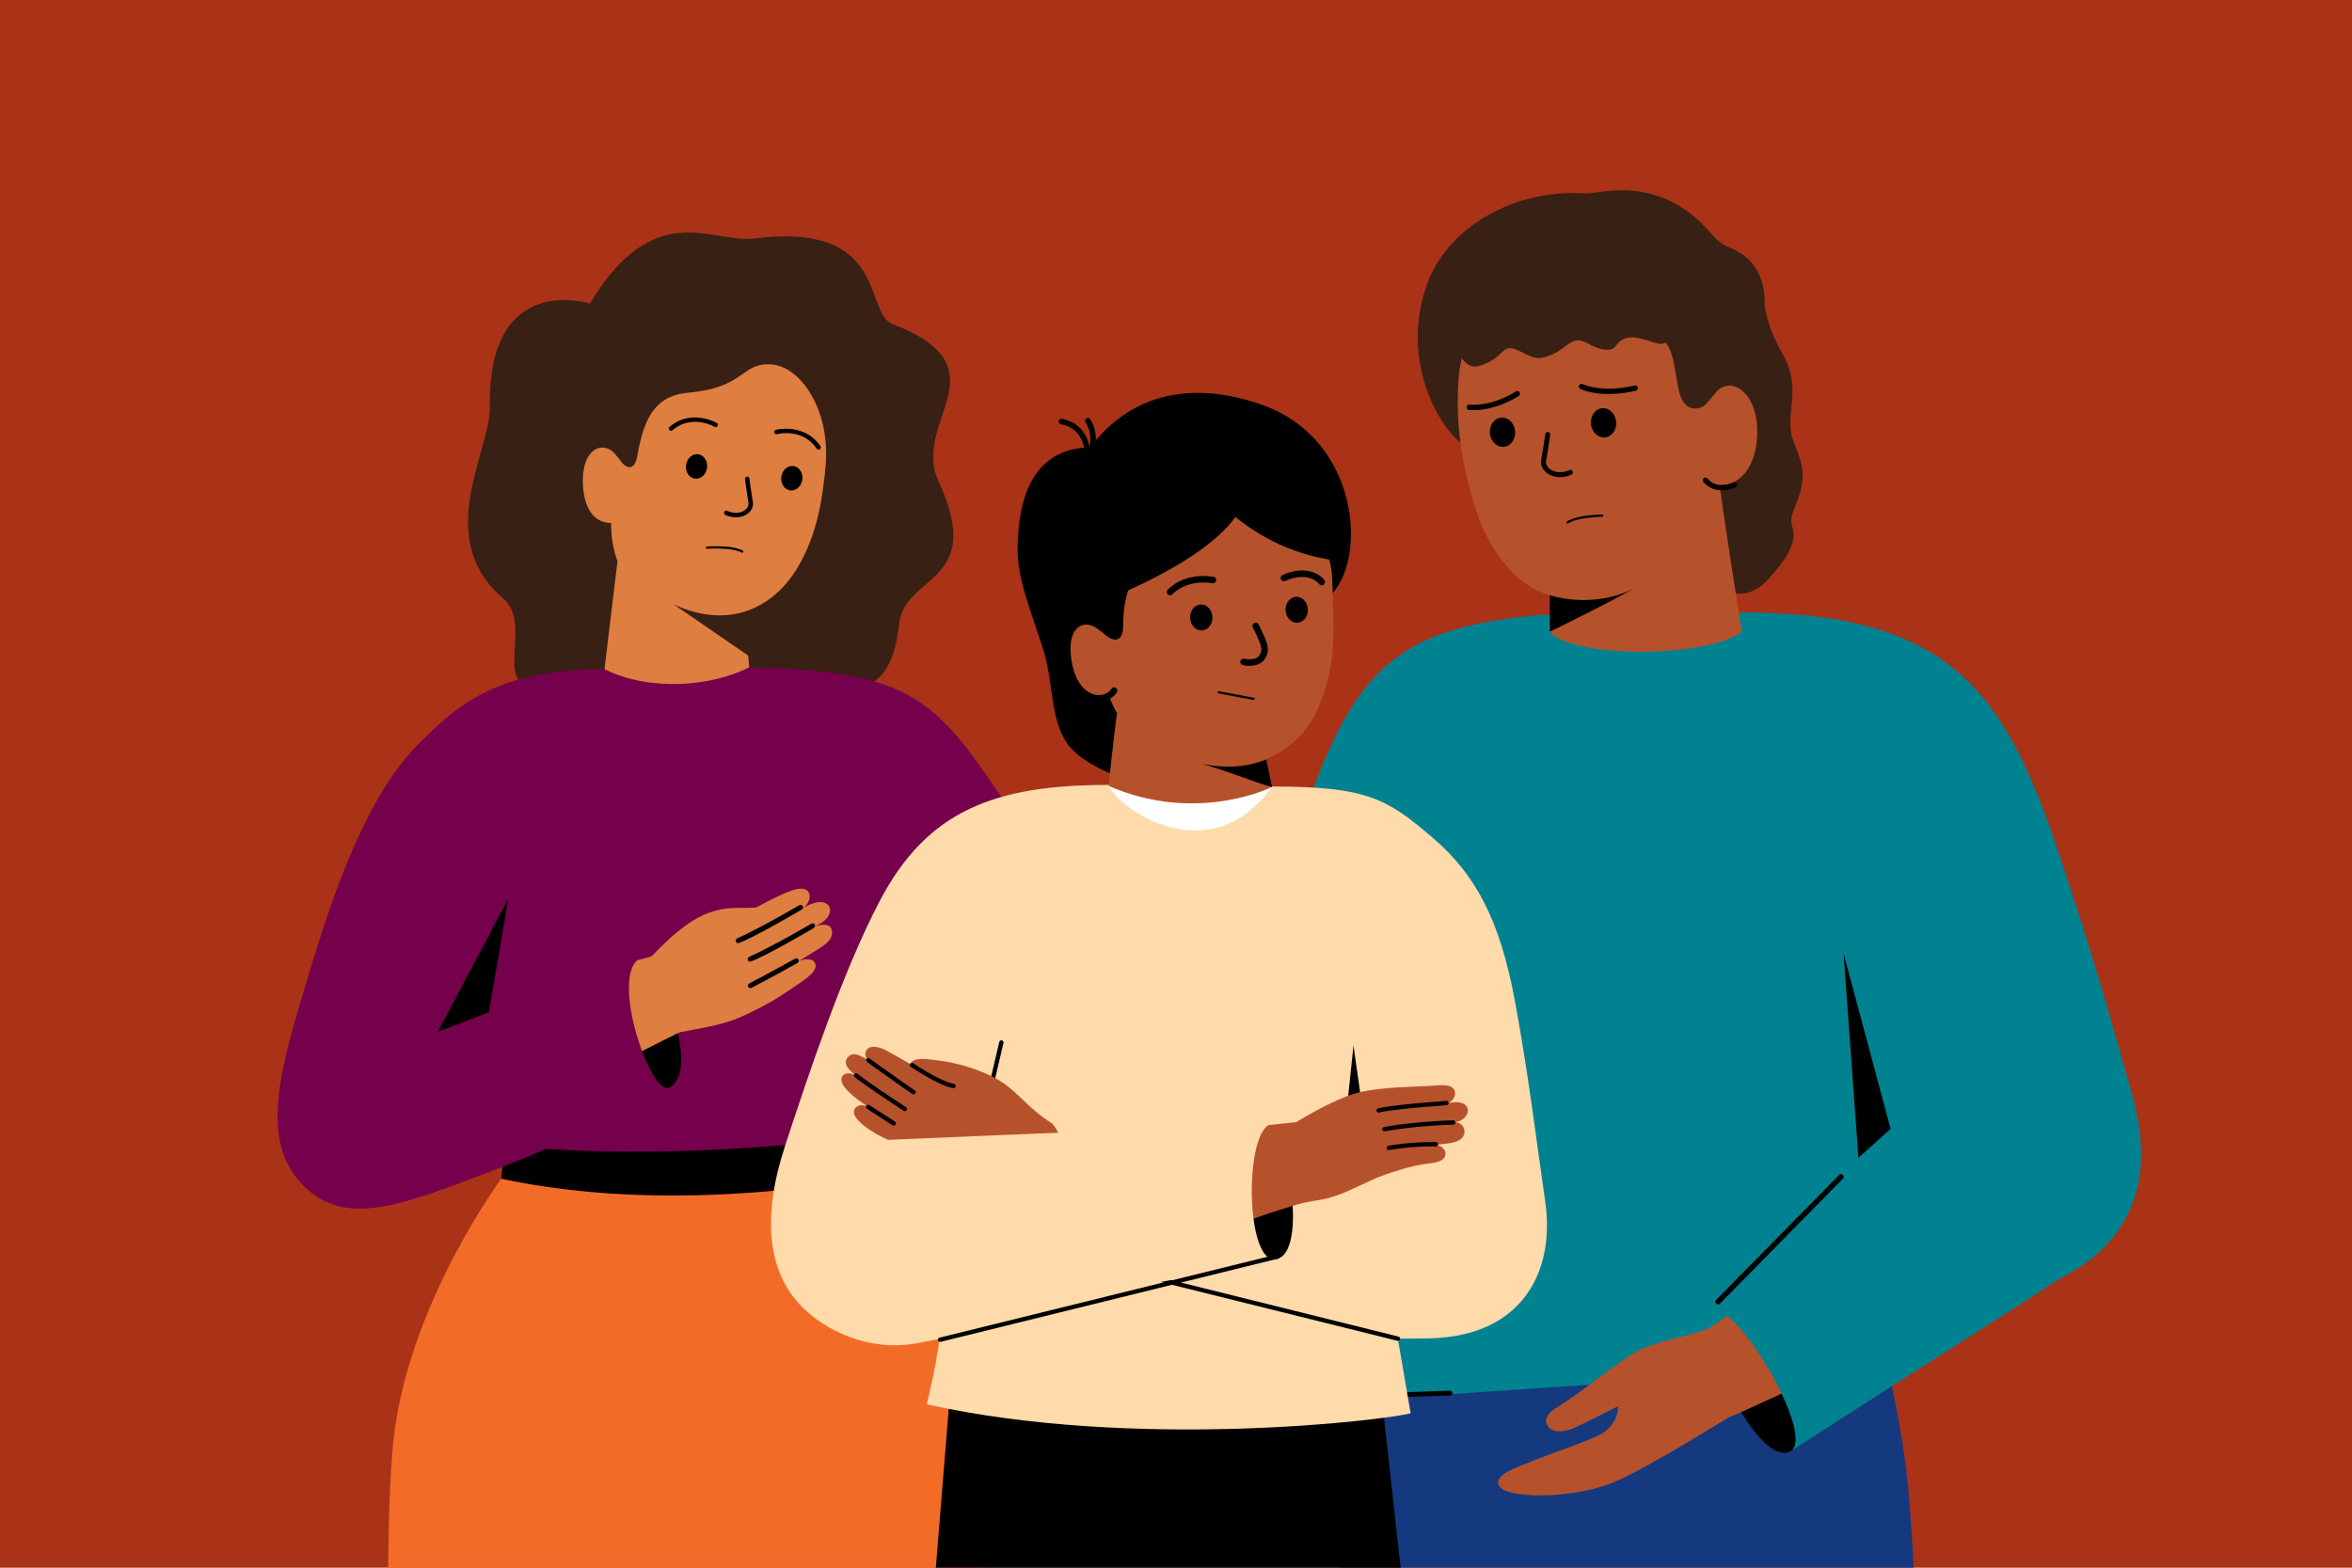
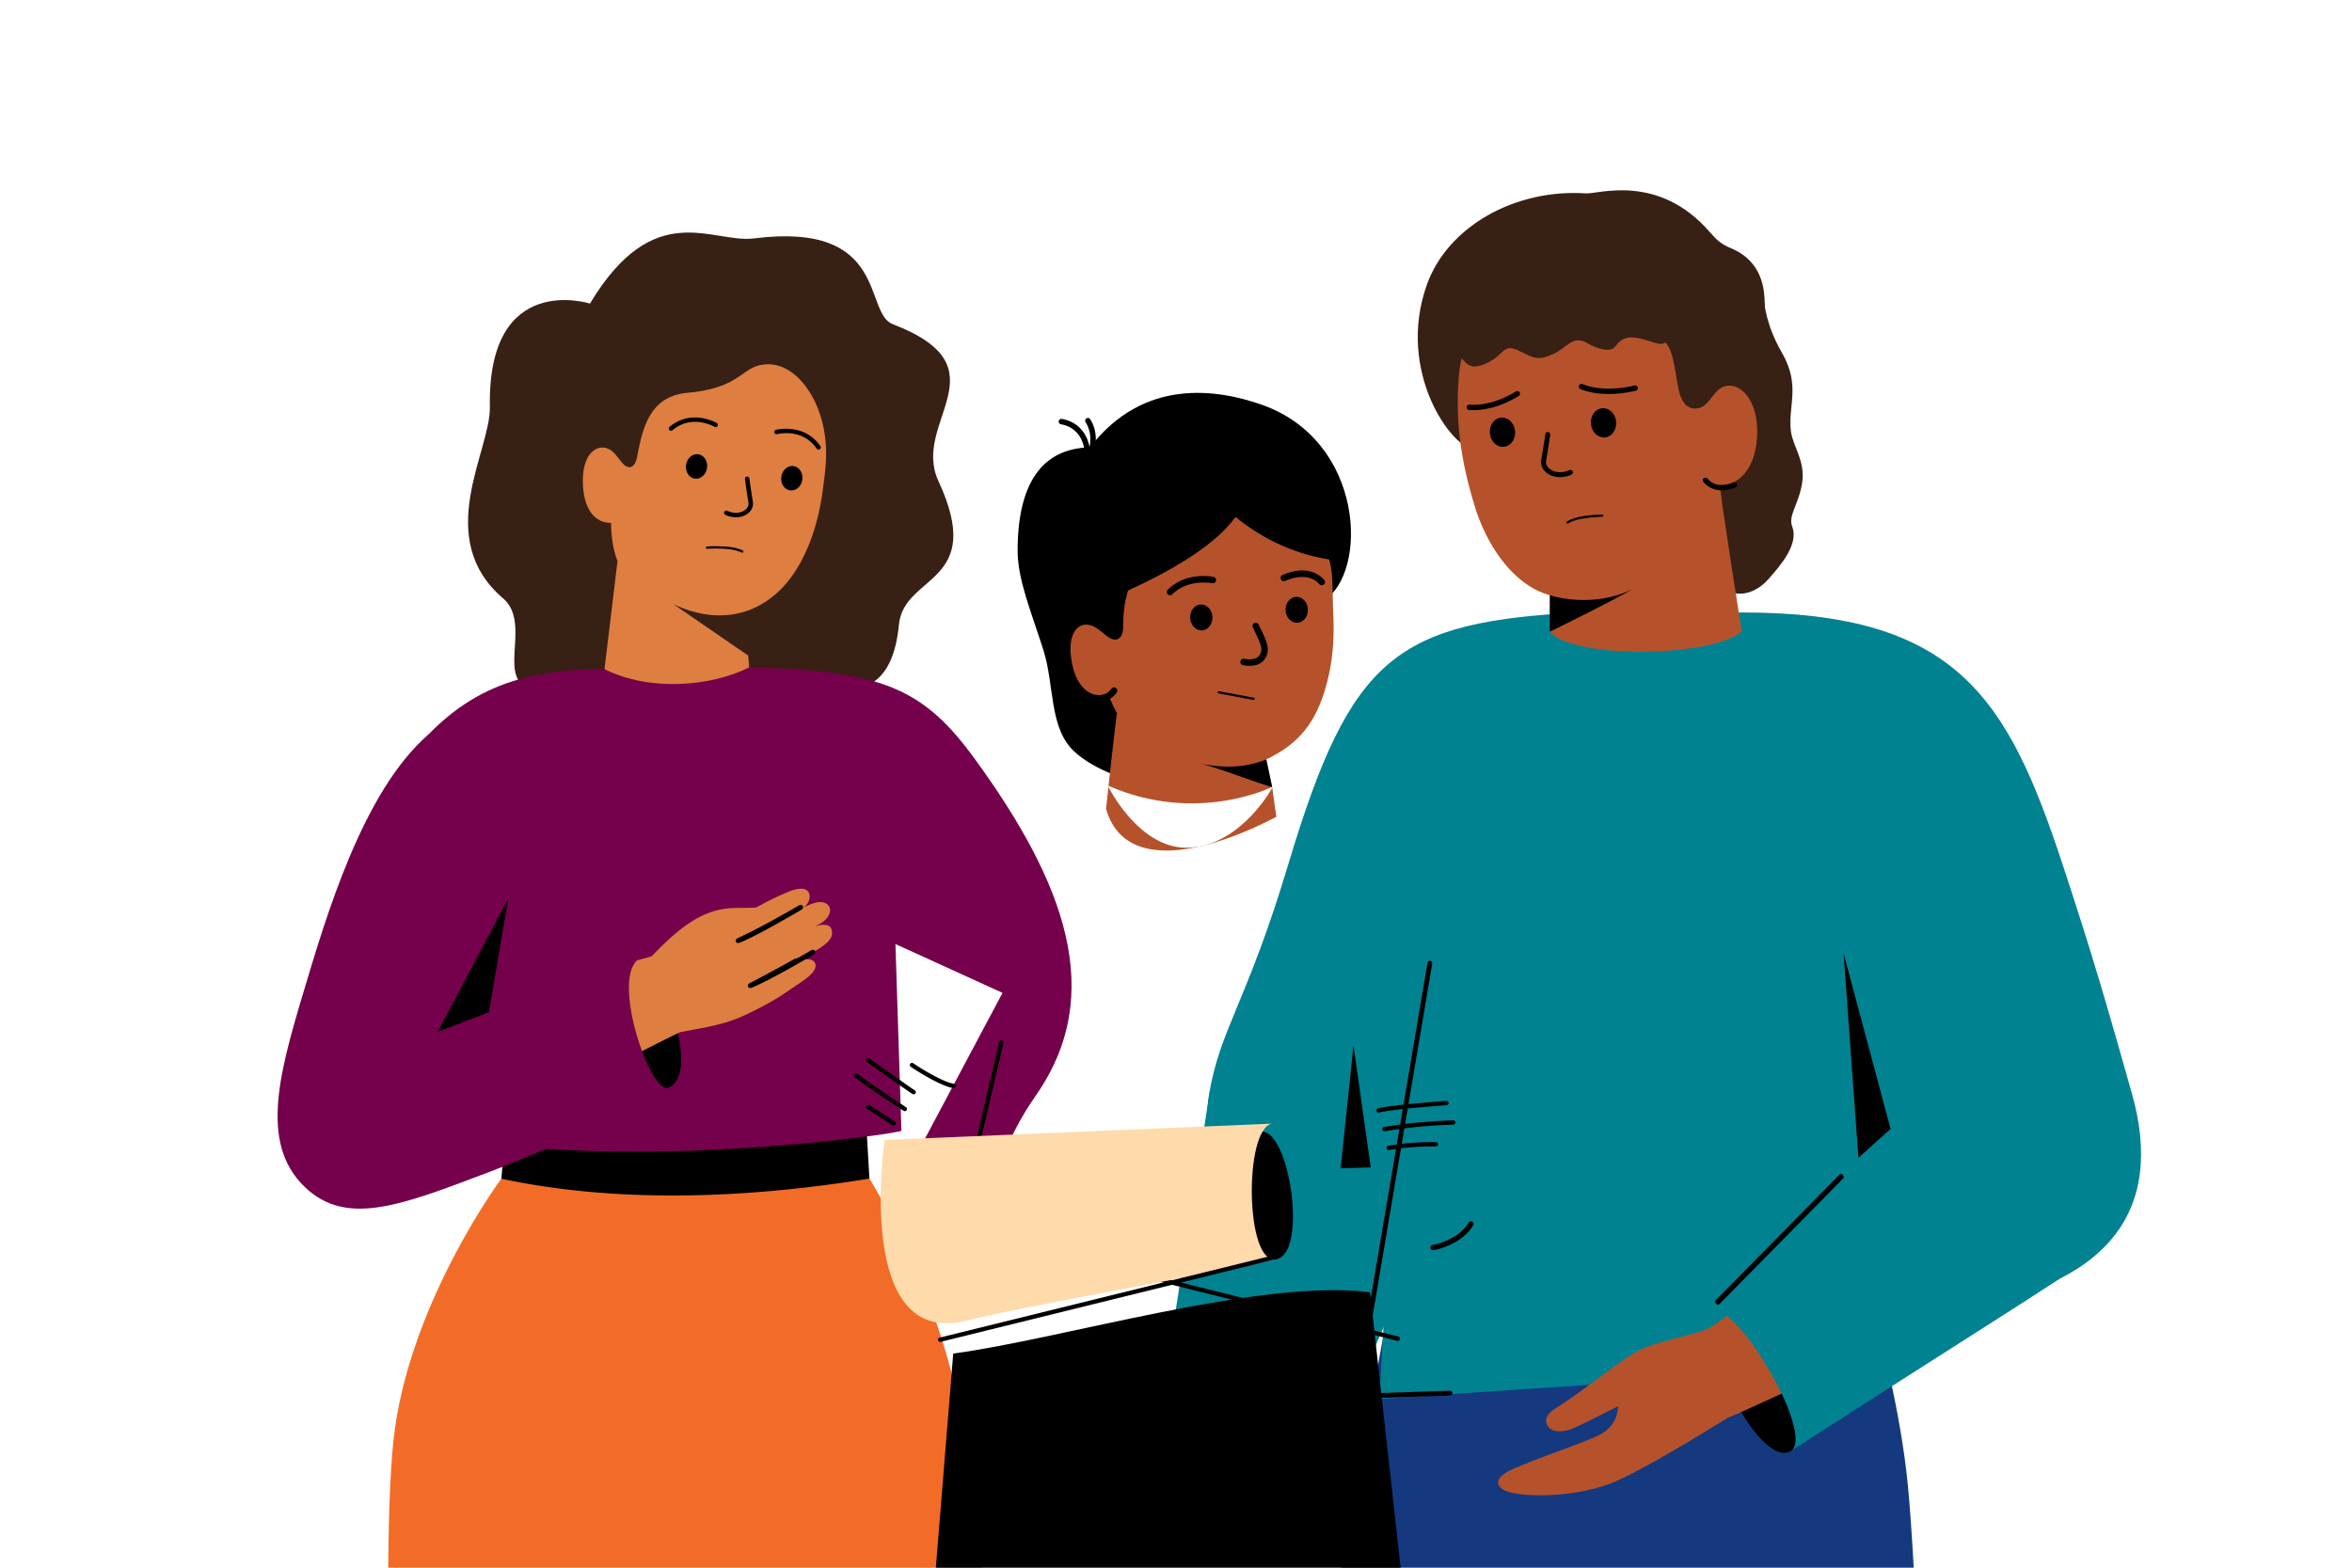
<svg xmlns="http://www.w3.org/2000/svg" viewBox="0 0 1200 800">
-   <path fill="#aa3217" d="M0 0h1200v800H0z" />
  <path fill="#382014" d="M866.156 190.561c0 4.103-7.077 59.658-7.077 59.658s11.18 28.927 18.402 32.017c7.225 3.09-.195 10.03 2.62 16.598 2.46 5.74 13.668 6.255 22.145-3.283 6.563-7.382 15.585-18.045 12.135-26.907-2.187-5.625 3.388-11.223 5.09-22.305 1.703-11.085-4.792-18.663-5.74-26.25-1.642-13.123 5.24-23.223-4.762-40.433-7.965-13.702-8.785-25.185-8.785-25.185s-8.203-18.865-18.045-2.462c-9.845 16.405-15.983 38.552-15.983 38.552" />
  <path fill="#15397f" d="M976.38 800c-.928-16.794-1.914-31.005-2.962-41.832-7.235-74.642-41.685-164.87-41.685-164.87-57.737-7.602-145.52 6.326-205.207 14.445-2.543.353-5.038.69-7.473 1.01l-9.81 53.93L684.266 800H976.38Z" />
  <path fill="#008291" d="M616.824 558.734c5.637-33.897 19.062-46.31 40.567-118 31.99-106.63 55.3-123.267 149.5-128.307 28.015.12 57.542.12 82.15.12 108.965 0 135.212 43.472 163.1 127.958 15.962 48.352 22.967 73 35.537 117.41 16.988 60.005-11.61 99.182-93.185 110.837-15.397 2.2-24.165-62.327-24.165-62.327l.82 89.405-267.4 18.044 4.768-83.125c-67.213 4.608-98.203-32.88-91.692-72.015" />
  <path d="M590.578 737.604c-.367 18.78 75.028 30.845 80.276 17.517 12.272-31.18-56.753-29.732-80.276-17.517M604.99 762.273c.598.105 1.017.658.947 1.27-.017.153-1.947 15.39-18.192 18.63a1.153 1.153 0 0 1-1.358-.907 1.153 1.153 0 0 1 .905-1.358c14.613-2.915 16.333-16.492 16.35-16.627a1.155 1.155 0 0 1 1.348-1.008" />
  <path d="M625.4 746.235c4.732 2.232 7.01 5.785 7.145 6a1.154 1.154 0 0 1-1.957 1.228c-.173-.27-4.313-6.646-13.283-6.708a1.155 1.155 0 1 1 .015-2.31c3.23.022 5.912.767 8.08 1.79" />
  <path fill="#008291" d="M670.862 755.096c.85-2.323 71.46-149.978 77.98-198.468 4.31-32.055-2.736-46.267-8.906-56.185-6.984-11.23-29.617-26.345-34.58-29.795-.252-.17-88.672 85.938-88.077 86.095l-28.308 181.743c3.59-22.435 85.125-4.835 81.89 16.61" />
  <path d="M692.02 713.75c.052.004.105.007.16.004l47.712-1.617a1.232 1.232 0 0 0-.082-2.46l-46.208 1.567 37.125-219.475a1.231 1.231 0 1 0-2.427-.41l-37.375 220.96a1.227 1.227 0 0 0 1.095 1.43" />
  <path d="M750.063 623.291a1.347 1.347 0 0 0-.795.635c-3.335 5.943-11.775 10.228-18.392 11.398a1.354 1.354 0 0 0 .47 2.665c7.017-1.235 16.362-5.75 20.282-12.738a1.353 1.353 0 0 0-1.565-1.96M940.589 486.438l23.997 89.637-16.405 14.763-7.592-104.4zM913.656 740.525c-15.725 8.873-46.206-52.63-37.04-65.792 32.94-3.67 67.33 47.285 37.04 65.792-.213.13.215-.122 0 0" />
  <path fill="#b6522b" d="M995.27 670.487c-2.99 2.032-19.722-46.65-2.594-67.663 10.472-12.847-104.245 63.53-119.503 74.158-4.895 3.557-25.105 6.625-36.097 11.687-9.345 4.3-28.035 20.465-43.388 29.98-3.815 2.365-6.542 5.86-3.72 9.475 2.803 3.59 9.328 2.228 12.73.758 4.598-1.988 22.655-11.168 22.868-11.288-.2 5.998-2.85 9.958-6.845 13.055-5.405 4.19-34.298 13.055-48.183 19.663-3.132 1.49-9.277 5.322-4.325 9.392 5.81 4.693 38.248 5.615 60.11-4.62 19.878-9.305 54.81-31.467 55.705-31.802 11.358-4.273 113.243-52.795 113.243-52.795" />
  <path fill="#008291" d="M1080.315 554.096c20.157 47.497 3.59 76.602-17.695 90.68-41.473 27.428-54.288 34.715-148.965 95.75 13.185-8.493-30.3-80.078-39.483-69.847l138.225-136.063s55.31-10.225 67.918 19.48" />
  <path fill="#f36c27" d="M501.319 800c-4.792-35.642-8.687-63.173-10.99-76.72-11.078-65.13-46.738-121.832-46.738-121.832-61.013-8.083-125.995-8.395-187.603-.28 0 0-44.955 60.515-54.477 127.657-2.16 15.227-3.2 40.207-3.438 71.175H501.32Z" />
  <path fill="#382014" d="M300.993 154.921s-52.362-16.852-51.055 52.753c.423 22.47-29.365 66.79 6.78 97.72 20.673 17.693-23.787 66.44 56.918 38.068 25.452-8.95 52.425 3.28 58.075-.245 20.705-12.923 80.557 40.787 86.952-24.568 2.525-25.81 44.605-20.467 20.118-73.175-14.1-30.35 34.692-57.793-23.3-80.047-14.998-5.755-1.855-52.498-70.805-43.765-21.325 2.7-50.893-21.286-83.683 33.26" />
  <path fill="#de7e40" d="M297.375 245.823c.155 13.222 5.642 21.122 14.4 20.99-.018 4.145.492 12.465 3.275 19.487l-6.643 55.173c34.765 41.112 73.823-.9 73.823-.9l-.498-6.043-38.197-26.245c16.702 7.91 30.287 6.465 39.522 2.71 14.39-5.85 23.173-18.017 28.795-30.99a89.276 89.276 0 0 0 2.163-5.467c.565-1.58 1.085-3.165 1.57-4.755.932-3.028 1.702-6.07 2.347-9.045.443-2.043.828-4.05 1.155-6.025.243-1.4.453-2.77.643-4.118 2.085-15.04 2.03-20.062 1.322-26.73-2.135-20.102-14.4-37.692-28.635-37.96-14.42-.267-12.475 11.923-41.577 14.523-18.448 1.655-22.758 16.245-25.688 32.295-.767 4.207-2.447 5.902-4.38 5.64-1.302-.175-2.715-1.253-4.037-3.035a100.378 100.378 0 0 0-2.965-3.678c-5.803-6.795-16.59-3.335-16.395 14.173" />
  <path d="M409.453 220.328c-6.81-2.668-13.46-1.013-13.557-.988-.61.16-.975.783-.818 1.39.158.61.778.975 1.39.818.525-.138 12.982-3.195 20.202 7.397a1.14 1.14 0 0 0 1.886-1.285c-2.618-3.835-5.878-6.067-9.103-7.332M352.341 213.166c7.275-.765 13.248 2.595 13.335 2.645a1.14 1.14 0 0 1-1.14 1.975c-.47-.27-11.667-6.525-21.44 1.775a1.14 1.14 0 0 1-1.475-1.74c3.54-3.002 7.275-4.292 10.72-4.655M398.652 243.314c-.47 3.425 1.54 6.53 4.49 6.932 2.95.403 5.72-2.045 6.19-5.472.47-3.423-1.54-6.528-4.49-6.933-2.95-.402-5.72 2.048-6.19 5.473M350.044 237.3c-.47 3.426 1.54 6.53 4.49 6.933 2.95.403 5.72-2.045 6.19-5.47.47-3.425-1.54-6.53-4.49-6.935-2.95-.402-5.72 2.047-6.19 5.472M374.759 263.948c2.507.155 4.912-.48 6.74-1.87 2.042-1.555 2.992-3.765 2.607-6.065a324.853 324.853 0 0 1-1.74-11.732c-.297-1.688-2.545-1.293-2.247.395.445 3.405 1.02 7.42 1.737 11.715.243 1.437-.392 2.847-1.737 3.874-1.743 1.325-5.168 2.23-9.073.416a1.143 1.143 0 0 0-1.512.552 1.141 1.141 0 0 0 .552 1.515 13.048 13.048 0 0 0 4.673 1.2M255.804 601.513s2.465-31.845 5.348-32.545c2.88-.698 180.45-1.478 180.45-1.478l1.987 33.958c-63.452 10.285-128.643 12.627-187.785.065" />
  <path fill="#75004b" d="M497.445 387.419c-25.46-35.012-46.177-45.43-113.082-46.732-.713-.038-1.428-.078-2.133-.113-19.55 9.843-50.93 12.393-73.822.898-49.155 0-75.813 14.072-102.113 47.422-14.255 18.078-13.857 32.765-6.297 44.48 10.052 30.817 45.895 54.087 49.732 51.075l-5.82 98.205c93.038 13.518 213.725-4.127 215.998-5.577l-3.053-95.33 54.643 24.917-44.675 83.96c4.257 17.4 23.225 37.45 43.015 40.782 0 0-13.175-26.595 18.777-72.557 35.905-51.652 14.675-108.385-31.17-171.43" />
  <path d="M340.982 555.149c16.925-7.382-2.64-59.708-15.843-65.118-26.27 13.1-18.207 79.603 15.843 65.118" />
  <path fill="#de7e40" d="M394.756 461.64c5.748-1.463 9.378-1.706 10.288.35 1.127 2.557-1.9 7.022-9.388 9.84-13.172 4.952-21.445 8.617-21.822 9.524-.073.175-42.303 7.565-42.303 7.565.643-.17 14.965-17.332 29.388-22.835 13.577-5.18 19.42-.775 33.837-4.445" />
  <path fill="#de7e40" d="M325.138 490.031c4.18-1.072 6.993-1.857 7.85-2.31.595-.315 36.383-15.36 39.63-16.397 0 0 14.418-10.2 30.1-16.44 6.115-2.433 9.25-1.433 10.13 1.032.893 2.498-.582 5.55-2.672 7.063.507-.233 1.097-.508 1.777-.828 4.828-2.28 8.253-2.392 10.245-.582 2.718 2.472 1.045 7.012-3.547 9.667-.943.545-1.898 1.015-2.77 1.45.305-.132 7.205-2.495 8.407 1.638 1.098 3.777-1.36 6.602-6.577 9.862-2.563 1.6-9.935 6.133-9.935 6.133 3.782-1.41 6.637-.765 7.57.39 1.932 2.39.51 5.797-6.688 10.532-8.277 5.445-10.687 7.84-22.85 13.995-13.135 6.65-17.302 7.53-38.527 11.423-2.18.4-45.813 23.95-63.975 30.137-14.785 5.035 29.355-62.49 41.832-66.765" />
-   <path d="M381.744 503.634c.334.575 1.132.757 1.82.4 9.427-4.86 23.087-12.483 23.225-12.558.702-.392 1-1.207.662-1.82-.333-.622-1.182-.795-1.885-.402-.137.077-13.75 7.672-23.127 12.507-.716.37-1.043 1.178-.73 1.805.01.023.022.046.035.068M381.629 490.154c.312.488.982.683 1.627.435 8.833-3.382 30.897-16.425 31.833-16.977.692-.41.962-1.23.605-1.833-.363-.62-1.208-.755-1.903-.345-.225.133-18.15 10.75-31.325 16.73-.73.333-1.177 1.063-.96 1.733.03.092.073.18.123.257M375.53 480.717c.312.487.982.682 1.627.435 8.833-3.383 30.898-16.423 31.833-16.978.692-.41.962-1.23.605-1.832-.363-.62-1.208-.755-1.9-.345-.228.132-18.94 11.157-31.328 16.732-.73.328-1.177 1.06-.96 1.73.03.093.073.18.123.258" />
+   <path d="M381.744 503.634c.334.575 1.132.757 1.82.4 9.427-4.86 23.087-12.483 23.225-12.558.702-.392 1-1.207.662-1.82-.333-.622-1.182-.795-1.885-.402-.137.077-13.75 7.672-23.127 12.507-.716.37-1.043 1.178-.73 1.805.01.023.022.046.035.068c.312.488.982.683 1.627.435 8.833-3.382 30.897-16.425 31.833-16.977.692-.41.962-1.23.605-1.833-.363-.62-1.208-.755-1.903-.345-.225.133-18.15 10.75-31.325 16.73-.73.333-1.177 1.063-.96 1.733.03.092.073.18.123.257M375.53 480.717c.312.487.982.682 1.627.435 8.833-3.383 30.898-16.423 31.833-16.978.692-.41.962-1.23.605-1.832-.363-.62-1.208-.755-1.9-.345-.228.132-18.94 11.157-31.328 16.732-.73.328-1.177 1.06-.96 1.73.03.093.073.18.123.258" />
  <path fill="#75004b" d="M218.558 374.87c-33.45 28.878-52.22 92.903-63.977 132.242-12.74 42.638-22.513 78.728 2.982 100.483 20.94 17.867 48.775 6.83 90.675-9 55.008-20.78 92.743-43.445 92.743-43.445-9.365 2.802-28.668-54.045-15.843-65.118l-75.685 26.52 26.205-57.79-57.1-83.892Z" />
  <path d="m259.297 458.62-35.993 67.947 26.15-10.015 9.843-57.932zM875.494 665.232l.058.065c.52.542 1.272.645 1.685.225l63.205-64.21c.41-.418.312-1.198-.195-1.74-.518-.543-1.27-.645-1.683-.228l-63.205 64.213c-.395.4-.33 1.135.135 1.675" />
  <path fill="#382014" d="M882.958 126.582c-4.92-2.035-7.21-4.227-10.662-8.202-26.2-30.165-56.96-19.263-63.16-19.685-36.09-2.462-70.638 16.89-81.203 46.753-15.735 44.482 13.123 83.665 24.09 83.705 23.34 2.2 56.678-15.963 81.29-39.608 15.043 24.28 37.508 62.465 37.508 62.465s-6.743 16.25 9.78 12.015c22.225-5.697 2.262-39.803-1.415-39.017l5.412-18.283s24.903-18.122 15.538-40.725c-1.403-3.383 6.61-29.575-17.178-39.418" />
  <path d="M790.694 322.376v-27.209l48.03-7.378 1.47 18.747-49.5 15.84z" />
  <path fill="#b6522b" d="M896.53 221.236c-.353 16.305-8.21 26.543-19.008 26.273-.022 4.527 11.128 74.868 11.128 74.868-17.683 13.605-86.615 13.605-97.955 0 0 0 31.745-15.42 44.735-23.17-17.415 10.39-41.025 7.8-52.815 1.257-15.35-8.515-25.135-26.395-29.63-40.338-.62-1.915-1.16-3.734-1.648-5.407-1.657-5.733-3.202-11.695-4.447-18.01-2.568-12.887-3.942-27.23-2.658-44.045 1.76-23.09 15.03-34.857 21.505-39.242 3.985-2.698 6.418-3.658 9.208-.24 8.72 10.672 20.622 20.3 55.207 17.484 22.765-1.854 22.408 6.025 25.82 25.86.9 5.203 3 13.486 10.955 11.695 1.583-.355 3.363-1.51 5.018-3.697 1.055-1.33 2.25-2.833 3.692-4.495 7.248-8.312 21.34-.385 20.893 21.207" />
  <path d="M796.598 243.472c-2.775.142-5.427-.583-7.432-2.14-2.243-1.743-3.268-4.195-2.818-6.733.845-4.757 1.525-9.2 2.05-12.957.345-1.863 2.828-1.4 2.48.462a361.694 361.694 0 0 1-2.047 12.935c-.283 1.585.405 3.155 1.88 4.303 1.912 1.485 5.69 2.522 10.027.557a1.26 1.26 0 0 1 1.04 2.295 14.439 14.439 0 0 1-5.18 1.278M811.73 216.43c.422 4.108 3.632 7.14 7.17 6.778 3.535-.365 6.06-3.99 5.635-8.1-.423-4.105-3.633-7.14-7.168-6.775-3.537.365-6.06 3.99-5.637 8.097M760.166 221.224c.422 4.107 3.632 7.14 7.17 6.775 3.535-.363 6.06-3.988 5.635-8.098-.423-4.107-3.633-7.14-7.168-6.775-3.537.365-6.06 3.99-5.637 8.098M881.323 249.96c-4.928.878-9.178-.477-12.225-3.975a1.358 1.358 0 0 1 .132-1.917 1.359 1.359 0 0 1 1.92.13c3.12 3.585 7.558 4.283 13.193 2.075a1.36 1.36 0 1 1 .993 2.533c-1.378.54-2.718.925-4.013 1.154M831.16 200.092a65.737 65.737 0 0 0 3.425-.705 1.36 1.36 0 0 0 1.017-1.633 1.348 1.348 0 0 0-1.635-1.017c-4.718 1.102-16.762 3.237-26.583-.718a1.361 1.361 0 0 0-1.017 2.525c8.515 3.428 18.232 2.718 24.793 1.548M758.037 208.709c5.533-.985 11.223-3.218 16.803-6.625.642-.39.845-1.228.452-1.87a1.362 1.362 0 0 0-1.87-.453c-8.017 4.895-16.222 7.225-23.725 6.743a1.362 1.362 0 0 0-.175 2.717c2.77.178 5.623.003 8.515-.512" />
  <path fill="none" stroke="#000" stroke-linecap="round" stroke-miterlimit="10" stroke-width="1.148" d="M378.676 281.46s-2.92-1.66-8.753-1.98c-5.832-.322-9.2-.024-9.2-.024M799.731 266.612s2.773-1.897 8.558-2.702c5.785-.805 9.167-.785 9.167-.785" />
  <path fill="#382014" d="M738.199 191.382s1.95-15.895 6.563-9.843c4.24 5.565 6.562 7.383 14.762 3.28 8.202-4.1 7.382-9.842 15.585-5.74 8.07 4.033 9.882 4.92 17.245 1.64 7.362-3.282 9.822-9.842 17.205-5.742 7.92 4.4 12.822 4.392 14.765 1.64 3.327-4.713 7.382-4.92 11.483-4.1 8.662 1.732 12.86 5.74 15.584 0 2.728-5.743-4.92-15.585-4.92-15.585l-65.62-11.483H763.66l-12.335 9.023-15.585 22.145 2.46 14.765Z" />
  <path d="m714.602 800-15.594-140.523c-55.385-7.298-157.82 23.98-212.668 31.245L477.466 800h237.136ZM643.764 206.538c-22.67-7.974-60.21-13.882-87.658 21.753-24.66.502-36.85 18.763-36.913 52.497-.025 14.79 6.563 30.348 13.125 50.856 5.71 17.842 2.855 39.662 15.585 51.674 10.27 9.688 28.593 15.988 43.473 18.045 15.595 12.523 96.227-43.412 72.217-53.772 3.185-5.81 3.908-35.825 12.005-41.155 22.676-14.925 20.443-81.508-31.834-99.898" />
  <path fill="#b6522b" d="M547.053 338.966c2.805 13.67 11.47 18.13 18.393 14.578.372 2.017 2.047 6.055 4.5 10.522-.395.04-5.648 48.687-5.648 48.687 13.115 45.4 86.89 4.025 86.89 4.025l-2.12-15.135-3.027-14.125c-.01-.03 2.12-.995 2.12-1.004 0 0 3.34-1.836 4.632-2.613 14.98-9.16 20.785-22.017 24.518-36.665.272-1.12.555-2.243.787-3.36.203-.94.385-1.848.555-2.765.313-1.765.575-3.51.808-5.265.442-3.33.705-6.65.827-9.867.07-1.313.1-2.613.11-3.906a157.15 157.15 0 0 0-.1-6.992c-.657-16.02-.075-22.845-2.205-29.595-6.385-20.367-22.83-24.132-39.012-22.437-13.378 1.402-29.72 2.16-44.45 13.297-16.878 12.772-21.498 25.978-21.6 43.23-.02 4.53-1.573 6.638-3.783 6.79-1.512.1-3.31-.708-5.145-2.27-1.17-.96-2.472-2.017-4.055-3.168-7.86-5.792-16.707-.042-12.995 18.038" />
  <path d="M655.914 311.496c.195 3.64 2.895 6.455 6.028 6.288 3.135-.17 5.517-3.258 5.322-6.9-.195-3.64-2.895-6.455-6.03-6.285-3.132.17-5.515 3.257-5.32 6.897M607.23 315.395c.195 3.64 2.895 6.455 6.03 6.285 3.133-.168 5.515-3.255 5.32-6.898-.195-3.64-2.895-6.455-6.027-6.285-3.135.17-5.518 3.258-5.323 6.898M562.26 358.057c-1.143.175-2.32.17-3.493-.03a1.66 1.66 0 0 1 .557-3.27c2.92.5 5.883-.752 7.725-3.264a1.66 1.66 0 1 1 2.676 1.96c-1.863 2.537-4.553 4.157-7.465 4.604M674.887 298.593a1.662 1.662 0 0 1-1.87-.592c-.223-.298-5.27-6.76-17.325-1.535a1.658 1.658 0 0 1-1.32-3.043c14.615-6.33 21.062 2.258 21.328 2.628a1.657 1.657 0 0 1-.813 2.542M597.217 303.737a1.66 1.66 0 0 1-1.43-.47 1.661 1.661 0 0 1 .01-2.347c9.423-9.345 22.795-6.667 23.36-6.547a1.657 1.657 0 0 1 1.28 1.964 1.658 1.658 0 0 1-1.962 1.283c-.198-.04-12.238-2.383-20.343 5.657-.257.256-.58.41-.915.46M639.605 339.609c-2.78.428-5.358-.162-5.54-.205a1.66 1.66 0 0 1 .765-3.23c.052.013 5.585 1.207 7.58-1.585 2.182-3.057 1.172-5.433-3.033-14.027l-.21-.423c-.4-.822-.06-1.817.763-2.22a1.658 1.658 0 0 1 2.22.763l.205.422c4.112 8.403 6.175 12.617 2.755 17.412-1.393 1.95-3.5 2.786-5.505 3.093M612.892 389.782c9.2 2.2 28.257 9.773 36.174 11.863l-3.025-14.125c-.01-.03 0 .01 0 0-11.865 4.802-22.95 4.16-33.15 2.262M554.434 234.383a1.397 1.397 0 0 0 1.632-1.257c.36-4.327-.688-8.61-2.95-12.058-2.575-3.927-6.495-6.45-11.338-7.3a1.39 1.39 0 0 0-1.612 1.13 1.395 1.395 0 0 0 1.132 1.616c9.043 1.587 12.553 9.604 11.988 16.382a1.394 1.394 0 0 0 1.148 1.487" />
  <path d="M556.17 232.566c.625.11 1.265-.22 1.523-.83.16-.377 3.847-9.327-1.45-17.792a1.393 1.393 0 1 0-2.363 1.48c4.538 7.25 1.28 15.147 1.245 15.224a1.397 1.397 0 0 0 1.045 1.918M620.475 254.277s20.482 25.246 57.62 31.208l3.952-21.208-14.77-13.902-46.802 3.902Z" />
  <path d="M635.272 246.703s10.232 24.247-65.225 57.055c-75.46 32.807-3.135-18.273-3.135-18.273l68.36-38.782Z" />
  <path fill="none" stroke="#000" stroke-linecap="round" stroke-miterlimit="10" stroke-width="1.148" d="m639.573 356.614-17.755-3.32" />
  <path fill="#fff" d="M565.144 400.847s16.27 33.775 42.637 31.685c26.365-2.09 41.718-31.168 41.718-31.168s-38.438 19.686-84.355-.517" />
-   <path fill="#ffdaab" d="M400.56 584.68c11.593-35.324 29.07-88.312 48.388-125.112 24.18-46.055 58.755-59.025 116.577-59.025 4.923 12.305 51.675 45.112 83.665.82 49.008 0 58.805 6.587 81.585 25.975 22.305 18.985 34.455 42.48 42.01 82.773 6.983 37.245 11.418 74.442 15.59 103.037 5.15 35.295-11.332 68.748-58.975 69.82-7.067.16-16.217.16-16.217.16l6.527 38.05c-11.525 3.39-140.462 19.17-246.887-4.555 0 0 4.512-17.577 6.485-33.325.647-.187-6.068 1.17-11.778 2.208-24.285 4.415-46.362-6.623-58.137-18.4-18.4-18.398-20.435-47.065-8.833-82.426" />
  <path d="M482.977 651.714a1.107 1.107 0 0 1-1.018-1.355l27.87-118.615a1.103 1.103 0 0 1 2.148.505l-27.868 118.615a1.103 1.103 0 0 1-1.132.85M713.184 684.231c-.087 0-.177-.01-.267-.032l-175.22-43.528a1.1 1.1 0 0 1-.803-1.335 1.1 1.1 0 0 1 1.335-.808l175.22 43.528a1.103 1.103 0 0 1-.265 2.175M690.558 533.535l8.797 62.185-15.375.5 6.578-62.685z" />
-   <path fill="#b6522b" d="M429.718 549.22c1.23-2.135 4.655-1.663 7.065-.398-.75-.435-1.735-1.292-2.452-1.942-3.135-2.85-3.595-5.76-1.48-7.708 1.757-1.617 3.685-1.755 7.835.53.327.18 1.322.745 2.215 1.253-1.603-1.383-1.933-3.758-.43-5.533 1.502-1.77 5.172-1.827 10.297.968 3.478 1.895 7.45 4.2 11.565 6.55 2.148-3.445 7.18-2.66 12.42-2.033 7.525.903 18.063 2.788 29.615 8.523 12.27 6.092 16.74 15.345 30.43 23.892 13.528 15.213-9.09 32.893-11.23 33.38-6.132 1.393-52.335-14.722-58.15-17.915-10.605-5.825-18.992-8.437-25.947-13.817-5.703-4.408-6.543-7.075-5.313-9.185 1.23-2.113 4.613-2.318 6.828-.895 0 0-5.175-3.435-7.198-5.195-3.272-2.85-8.032-7.068-6.07-10.475" />
  <path d="M486.541 555.286c-.065 0-.127-.005-.192-.018-7.545-1.33-21.09-10.472-21.663-10.86a1.103 1.103 0 1 1 1.238-1.827c.137.092 13.727 9.265 20.807 10.512a1.105 1.105 0 0 1-.19 2.193M466.14 558.442c-.09 0-.18-.012-.27-.032-.28-.073-.483-.123-12.163-8.393-2.88-2.04-5.747-4.077-7.895-5.61-1.832-1.307-2.827-2.075-3.417-2.507-1.285-.938.11-2.455 1.182-1.813 1.025.793 21.59 15.373 23.013 16.24.107.048.21.113.3.195.312.288.435.728.312 1.133a1.11 1.11 0 0 1-1.062.787M461.633 567.04c-.207 0-.42-.06-.607-.183-13.183-8.693-21.105-14.148-24.928-17.17a1.104 1.104 0 0 1 1.37-1.73c3.773 2.98 11.645 8.4 24.773 17.057a1.104 1.104 0 0 1-.608 2.025M455.979 574.391c-.205 0-.413-.057-.598-.177l-12.995-8.397a1.102 1.102 0 0 1-.325-1.525 1.1 1.1 0 0 1 1.525-.328l12.993 8.398a1.1 1.1 0 0 1 .327 1.525c-.21.327-.565.504-.927.504M650.914 642.559c16.268-2.032 7.47-64.302-6.777-65.077-18.42 16.192-24.693 39.197-10.17 58.977 5.527 7.528 16.765 6.123 16.947 6.1" />
-   <path fill="#b6522b" d="M580.415 581.066c-.037-.07 80.845-8.375 80.913-8.415 14.22-8.678 25.162-13.533 32.14-15.2 12.59-3.01 29.49-2.758 41.217-3.638 5.223-.392 7.463 1.343 7.666 3.71.202 2.4-1.538 4.62-3.458 5.34.44-.06.95-.132 1.54-.22 4.195-.617 6.877.24 8.067 2.355 1.628 2.885-1.557 6.658-4.642 7.338-.843.185-1.673.342-2.435.475.262-.028.537-.06.832-.09 2.855-.305 4.935 2.392 4.935 4.6 0 3.56-2.942 5.152-6.622 5.887-2.148.43-7.365.908-8.31 1.055 2.99-.027 5.12 2.478 5.222 3.92.213 2.988-1.832 4.89-8.61 5.57-7.63.763-18.47 4.33-22.155 5.648-9.49 3.387-17.84 8.587-26.652 11.297-8.195 2.523-10.748 1.573-21.015 4.748-28.153 8.7-77.325 27.175-77.338 27.112-3.43-16.185 3.658-52.552-1.295-61.492" />
  <path d="M703.403 567.754a1.103 1.103 0 0 1-.258-2.177c7.775-1.88 33.7-3.693 34.8-3.77a1.106 1.106 0 0 1 .153 2.205c-.268.017-26.838 1.875-34.436 3.712a1.17 1.17 0 0 1-.26.03M706.346 577.321c-.523 0-.988-.375-1.085-.907-.108-.6.29-1.173.89-1.283 16.087-2.925 35.055-3.42 35.244-3.422a1.103 1.103 0 0 1 .055 2.205c-.19.005-18.99.495-34.905 3.39a1.102 1.102 0 0 1-.2.017M708.553 586.888a1.105 1.105 0 0 1-.19-2.192c12.48-2.2 24.153-1.88 24.268-1.877.61.02 1.09.527 1.07 1.137-.018.61-.53 1.102-1.135 1.07-.113-.002-11.573-.315-23.82 1.845a1.005 1.005 0 0 1-.193.017" />
  <path fill="#ffdaab" d="M492.927 673.979c35.355-8.782 140.363-26.675 157.988-31.42-15.593 2.713-16.32-66.215-2.035-69.142l-197.538 8.32s-15.805 106.497 41.585 92.242" />
  <path d="M479.674 684.77a1.1 1.1 0 0 1-1.07-.84 1.1 1.1 0 0 1 .805-1.335l171.937-42.41a1.104 1.104 0 0 1 .53 2.145L479.94 684.737a1.07 1.07 0 0 1-.265.033" />
</svg>